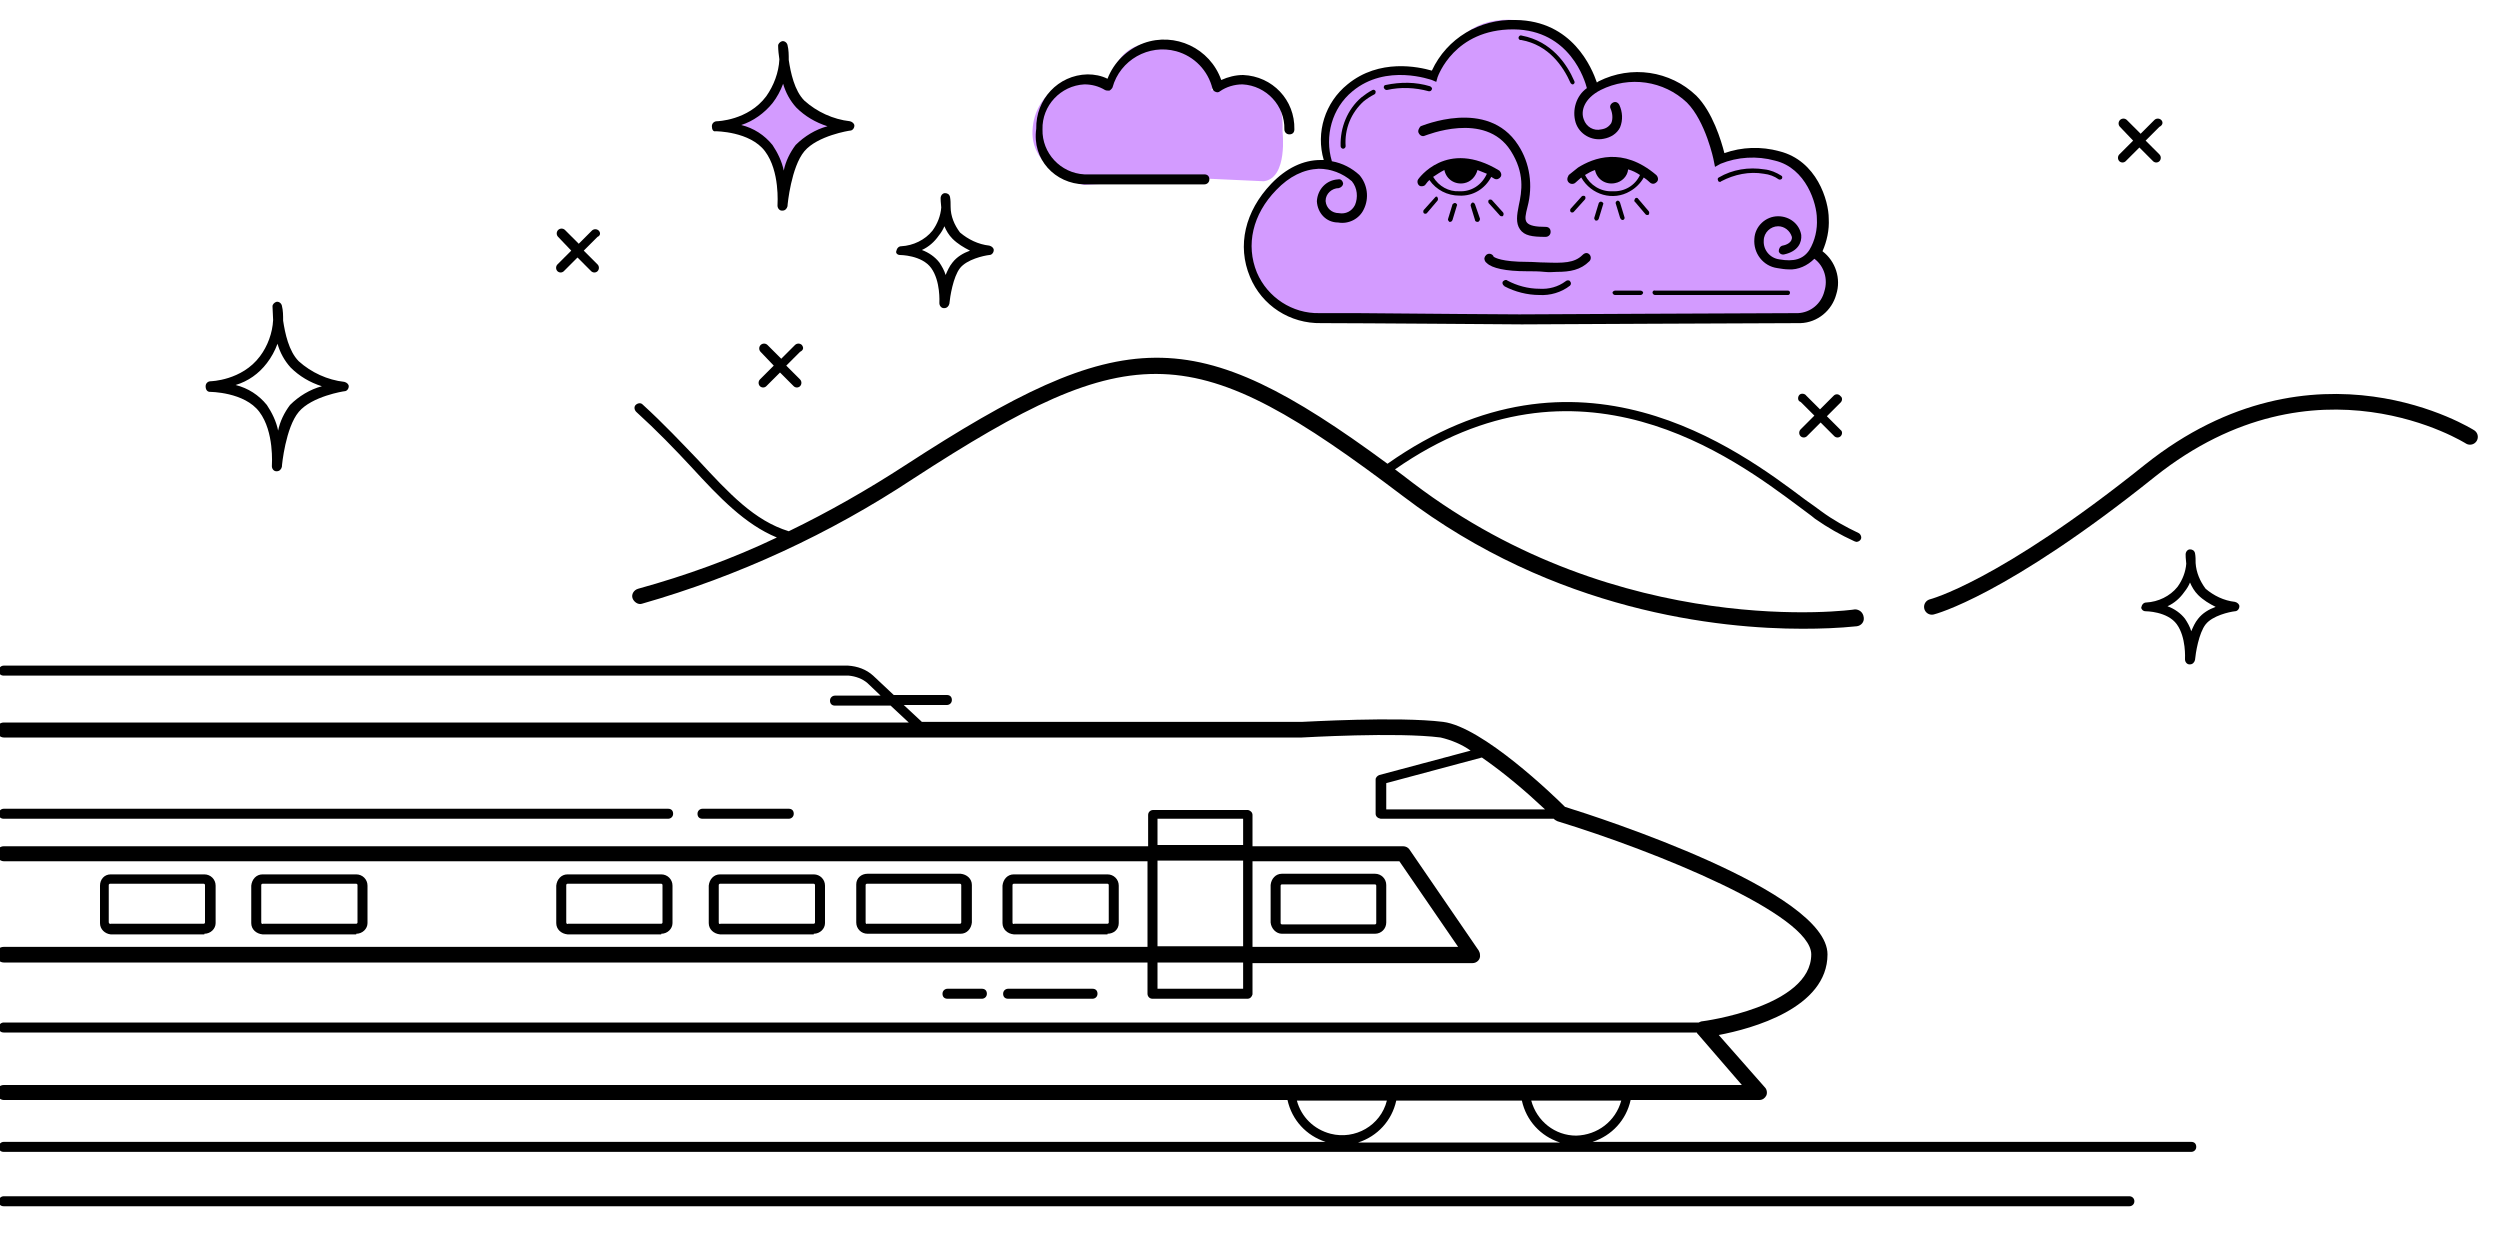
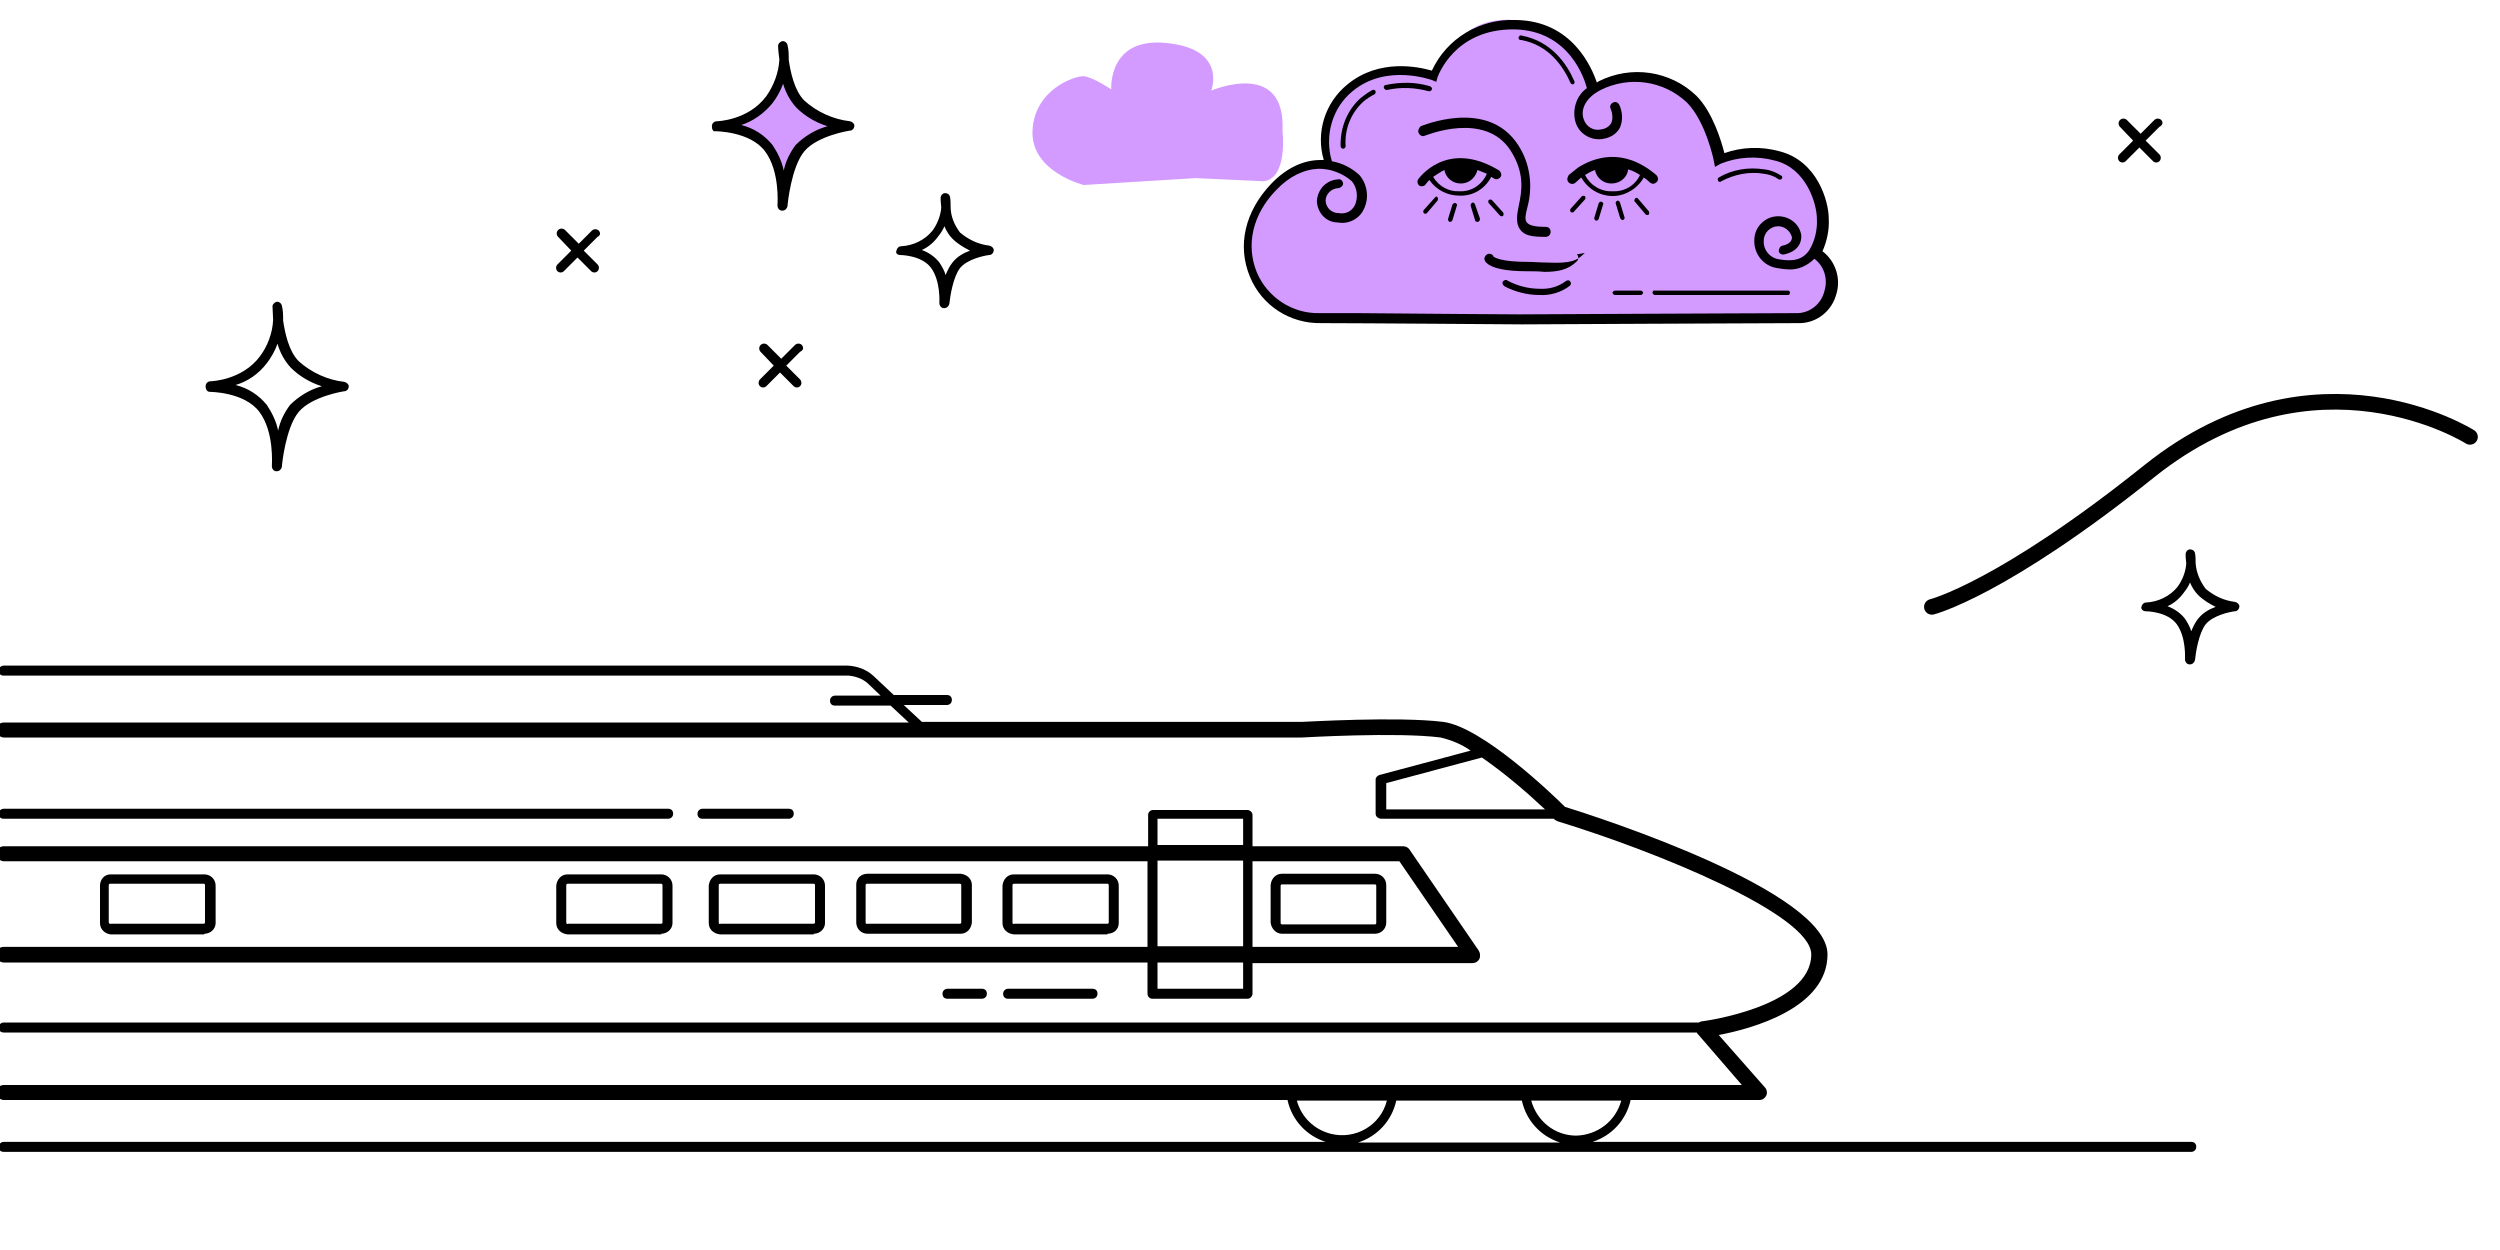
<svg xmlns="http://www.w3.org/2000/svg" version="1.1" id="Layer_1" x="0px" y="0px" viewBox="0 0 400 200" style="enable-background:new 0 0 400 200;" xml:space="preserve">
  <style type="text/css">
	.st0{fill:#D39BFF;}
	.st1{fill:none;stroke:#000000;stroke-width:2.5;stroke-linecap:round;stroke-miterlimit:10;}
</style>
  <path class="st0" d="M199.6,38.8c0-10.1,10.8-12.9,10.8-12.9l2.5,1.4c0,0-2.9-9.4,4.3-14c7.2-4.6,12.8-0.9,12.8-0.9s2.2-10,12.3-9.2  s12.7,10.7,12.7,10.7s9.2-4,14.6,0s4.9,11.7,4.9,11.7s9.9-3.2,14.8,2.7s0.5,11.6,0.5,11.6s4.9,1.5,3.9,7.1c-1,5.6-13.7,4.6-13.7,4.6  l-68.6,0C211.4,51.7,199.7,50.6,199.6,38.8z" />
  <path class="st0" d="M191.3,28.5l-17.9,1.1c0,0-8.5-2.1-8.2-8.7c0.3-6.6,6.8-8.8,8.2-8.7s4.4,2.1,4.4,2.1s-0.6-8.5,9-7.4  c9.6,1,7,7.6,7,7.6s12-5.2,11.4,6.5c0,0,0.9,7.5-3,8L191.3,28.5z" />
  <path class="st0" d="M135.2,20.2c0,0-6.7-2.4-9.9-7.7c0,0-5.2,7.8-9.9,7.6c0,0,10,0.4,10,9.9C125.5,30,127.7,19.7,135.2,20.2z" />
  <path d="M114.5,21c0,0,5.5,0,7.9,3.2s2,8.4,2,8.7l0,0c0,0.4,0.3,0.8,0.7,0.8h0.1c0.4,0,0.7-0.3,0.8-0.7l0,0c0-0.3,0.6-6.3,2.7-8.8  s7.2-3.3,7.3-3.3c0.4,0,0.7-0.4,0.7-0.8c0-0.3-0.3-0.6-0.7-0.7c-2.7-0.3-5.3-1.5-7.3-3.3c-1.6-1.6-2.2-4.5-2.5-6.5  c0-0.8,0-1.6-0.2-2.4c-0.1-0.4-0.5-0.7-0.9-0.6c-0.3,0.1-0.6,0.4-0.6,0.7c0,0.7,0.1,1.5,0.2,2.2c-0.1,2.1-0.9,4.2-2.1,5.9  c-2.9,3.9-7.9,4-7.9,4c-0.4,0-0.8,0.3-0.8,0.8S114.1,21.1,114.5,21L114.5,21z M123.6,16.5c0.7-0.9,1.3-2,1.7-3.1  c0.4,1.4,1.1,2.7,2.1,3.8c1.4,1.4,3.1,2.4,5,3c-1.9,0.5-3.7,1.6-5.1,3c-0.9,1.2-1.6,2.6-1.9,4.1c-0.3-1.5-1-2.9-1.8-4.1  c-1.3-1.6-3-2.7-5-3.2C120.5,19.4,122.3,18.1,123.6,16.5L123.6,16.5z" />
  <path d="M33.6,62.7c0,0,5.5,0,7.9,3.2s2,8.4,2,8.7l0,0c0,0.4,0.3,0.8,0.7,0.8h0.1c0.4,0,0.7-0.3,0.8-0.7l0,0c0-0.3,0.6-6.3,2.7-8.8  c2.1-2.5,7.2-3.3,7.3-3.3c0.4,0,0.7-0.4,0.7-0.8c0-0.3-0.3-0.6-0.7-0.7c-2.7-0.3-5.3-1.5-7.3-3.3c-1.6-1.6-2.2-4.5-2.5-6.5  c0-0.8,0-1.6-0.2-2.4c-0.1-0.4-0.5-0.7-0.9-0.6c-0.3,0.1-0.6,0.4-0.6,0.7c0,0.7,0.1,1.5,0.1,2.2c-0.1,2.1-0.9,4.2-2.1,5.8  c-2.9,3.9-7.9,4-7.9,4c-0.4,0-0.8,0.3-0.8,0.8C32.9,62.4,33.2,62.7,33.6,62.7L33.6,62.7z M42.7,58.1c0.7-0.9,1.3-2,1.7-3.1  c0.4,1.4,1.1,2.7,2.1,3.8c1.4,1.4,3.1,2.4,5,3c-1.9,0.5-3.7,1.6-5.1,3c-0.9,1.2-1.6,2.6-1.9,4.1c-0.3-1.5-1-2.9-1.8-4.1  c-1.3-1.6-3-2.7-5-3.2C39.7,61,41.4,59.8,42.7,58.1L42.7,58.1z" />
  <path d="M144,40.8c0,0,3.5,0,5,2.1s1.3,5.4,1.3,5.6l0,0c0,0.4,0.3,0.8,0.7,0.8c0,0,0,0,0,0h0.1c0.4,0,0.7-0.3,0.8-0.7l0,0  c0.1-1.1,0.6-4.3,1.7-5.7c1.1-1.4,3.8-2,4.7-2.1c0.4,0,0.7-0.4,0.7-0.8c0-0.3-0.3-0.6-0.7-0.7c-1.8-0.2-3.4-1-4.7-2.1  c-0.9-1.2-1.5-2.6-1.5-4.1c0-0.5,0-1.1-0.1-1.6c-0.1-0.4-0.4-0.6-0.8-0.6c-0.4,0-0.7,0.4-0.7,0.8c0,0.1,0,0.7,0.1,1.5  c-0.1,1.3-0.6,2.6-1.4,3.7c-1.2,1.5-3.1,2.4-5,2.5c-0.4,0-0.7,0.3-0.8,0.8C143.3,40.5,143.6,40.8,144,40.8z M150.2,37.7  c0.4-0.5,0.7-1,0.9-1.5c0.3,0.7,0.7,1.4,1.3,2c0.8,0.8,1.8,1.4,2.8,1.9c-1.1,0.4-2.1,1-2.8,1.9c-0.5,0.6-0.8,1.3-1.1,2  c-0.2-0.7-0.6-1.4-1-2c-0.7-0.9-1.7-1.6-2.8-2C148.6,39.5,149.5,38.7,150.2,37.7L150.2,37.7z" />
  <path d="M343.3,97.8c0,0,3.5,0,5,2.1c1.5,2.1,1.3,5.4,1.3,5.6l0,0c0,0.4,0.3,0.8,0.7,0.8c0,0,0,0,0,0h0.1c0.4,0,0.7-0.3,0.8-0.7l0,0  c0.1-1.1,0.6-4.3,1.7-5.7c1.1-1.4,3.8-2,4.7-2.1c0.4,0,0.7-0.4,0.7-0.8c0-0.3-0.3-0.6-0.7-0.7c-1.8-0.2-3.4-1-4.7-2.1  c-0.9-1.2-1.5-2.6-1.6-4.1c0-0.5,0-1.1-0.1-1.6c-0.1-0.4-0.4-0.6-0.8-0.6c-0.4,0-0.7,0.4-0.7,0.8c0,0.1,0,0.7,0.1,1.5  c-0.1,1.3-0.6,2.6-1.4,3.7c-1.2,1.5-3.1,2.4-5,2.5c-0.4,0-0.7,0.3-0.8,0.8C342.6,97.5,342.9,97.8,343.3,97.8z M349.5,94.7  c0.4-0.5,0.7-1,0.9-1.5c0.3,0.7,0.7,1.4,1.3,2c0.8,0.8,1.8,1.4,2.8,1.9c-1.1,0.4-2.1,1-2.8,1.9c-0.5,0.6-0.8,1.3-1.1,2  c-0.2-0.7-0.6-1.4-1-2c-0.7-0.9-1.7-1.6-2.8-2C347.9,96.5,348.8,95.7,349.5,94.7L349.5,94.7z" />
-   <path d="M293.4,63.3l-2.2,2.2l-2.2-2.2c-0.2-0.3-0.7-0.4-1-0.2s-0.4,0.7-0.2,1c0.1,0.1,0.2,0.2,0.3,0.2l2.2,2.2l-2.2,2.2  c-0.3,0.3-0.3,0.8,0,1.1c0.1,0.1,0.3,0.2,0.5,0.2c0.2,0,0.4-0.1,0.5-0.2l2.2-2.2l2.2,2.2c0.1,0.1,0.3,0.2,0.5,0.2  c0.2,0,0.4-0.1,0.5-0.2c0.3-0.3,0.3-0.8,0-1c0,0,0,0,0,0l-2.2-2.2l2.2-2.2c0.3-0.3,0.3-0.8,0-1c0,0,0,0,0,0  C294.2,63,293.7,63,293.4,63.3C293.4,63.2,293.4,63.3,293.4,63.3z" />
  <path d="M128.3,55.2c-0.3-0.3-0.8-0.3-1.1,0l-2.2,2.2l-2.2-2.2c-0.3-0.3-0.8-0.3-1.1,0c-0.3,0.3-0.3,0.8,0,1.1c0,0,0,0,0,0l2.1,2.2  l-2.2,2.2c-0.3,0.3-0.3,0.8,0,1.1c0.1,0.1,0.3,0.2,0.5,0.2c0.2,0,0.4-0.1,0.5-0.2l2.2-2.2l2.2,2.2c0.1,0.1,0.3,0.2,0.5,0.2  c0.2,0,0.4-0.1,0.5-0.2c0.3-0.3,0.3-0.8,0-1.1l-2.2-2.2l2.2-2.2C128.6,56,128.6,55.6,128.3,55.2z" />
  <path d="M95.8,36.9c-0.3-0.3-0.8-0.3-1.1,0L92.6,39l-2.2-2.2c-0.3-0.3-0.8-0.3-1.1,0s-0.3,0.8,0,1.1c0,0,0,0,0,0l2.1,2.2l-2.2,2.2  c-0.3,0.3-0.3,0.8,0,1.1c0.1,0.1,0.3,0.2,0.5,0.2c0.2,0,0.4-0.1,0.5-0.2l2.2-2.2l2.2,2.2c0.1,0.1,0.3,0.2,0.5,0.2  c0.2,0,0.4-0.1,0.5-0.2c0.3-0.3,0.3-0.8,0-1.1l-2.2-2.2l2.2-2.2C96.1,37.7,96.1,37.2,95.8,36.9z" />
  <path d="M345.8,19.2c-0.3-0.3-0.8-0.3-1.1,0l-2.2,2.2l-2.2-2.2c-0.3-0.3-0.8-0.3-1.1,0s-0.3,0.8,0,1.1c0,0,0,0,0,0l2.1,2.2l-2.2,2.2  c-0.3,0.3-0.3,0.8,0,1.1c0.1,0.1,0.3,0.2,0.5,0.2c0.2,0,0.4-0.1,0.5-0.2l2.2-2.2l2.2,2.2c0.1,0.1,0.3,0.2,0.5,0.2  c0.2,0,0.4-0.1,0.5-0.2c0.3-0.3,0.3-0.8,0-1.1l-2.2-2.2l2.2-2.2C346.1,20,346.1,19.5,345.8,19.2z" />
  <path d="M292.4,152.7c0-10.1-36.5-21.9-42-23.6c-1.8-1.8-13.2-12.8-19.5-13.6c-7.3-0.9-22.1,0-22.6,0h-60.8l-2.9-2.7h6.9  c0.4,0,0.8-0.3,0.8-0.8s-0.3-0.8-0.8-0.8h-8.5l-3.3-3.1c-1.1-1-2.5-1.5-4-1.6H0.6c-0.4,0-0.8,0.3-0.8,0.8s0.3,0.8,0.8,0.8h135.2  c1.1,0.1,2.2,0.5,3,1.2l2.1,2h-7.3c-0.4,0-0.8,0.3-0.8,0.8s0.3,0.8,0.8,0.8h8.9l2.9,2.7H0.6c-0.7,0-1.2,0.6-1.2,1.2s0.6,1.2,1.2,1.2  h207.7c0.2,0,15.2-0.9,22.2,0c1.7,0.4,3.4,1.1,4.8,2.1l-14.6,3.9c-0.3,0.1-0.6,0.4-0.6,0.7v5.5c0,0.4,0.3,0.7,0.8,0.8h27.7l0.1,0.1  c0.1,0.1,0.3,0.2,0.5,0.3c15.7,4.8,40.6,14.9,40.6,21.3c0,8.4-17.3,10.7-17.4,10.7c-0.2,0-0.4,0.1-0.6,0.2H0.6  c-0.4,0-0.8,0.3-0.8,0.8s0.3,0.8,0.8,0.8h270.9c0,0.1,0.1,0.2,0.2,0.3l7,8.1H0.6c-0.7,0-1.2,0.6-1.2,1.2s0.6,1.2,1.2,1.2H206  c0.7,3.2,3,5.7,6.1,6.7H0.6c-0.4,0-0.8,0.3-0.8,0.8s0.3,0.8,0.8,0.8h350c0.4,0,0.8-0.3,0.8-0.8s-0.3-0.8-0.8-0.8h-95.8  c3.1-1,5.4-3.5,6.1-6.7h20.6c0.5,0,0.9-0.3,1.1-0.7c0.2-0.4,0.1-1-0.2-1.3l-7.4-8.4C280.3,164.6,292.4,161.3,292.4,152.7z   M221.8,129.5v-4.2l15.3-4.1c3.6,2.5,6.9,5.3,10.1,8.3H221.8z M207.5,176.1h14.4c-1,4-5.1,6.3-9,5.3  C210.2,180.7,208.2,178.7,207.5,176.1z M217.3,182.8c3.1-1,5.4-3.5,6.1-6.7h20.1c0.7,3.2,3,5.7,6.1,6.7H217.3z M252.2,181.7  c-3.4,0-6.3-2.3-7.2-5.6h14.4C258.5,179.4,255.6,181.6,252.2,181.7L252.2,181.7z" />
  <path d="M-0.6,152.7c0,0.7,0.5,1.3,1.2,1.3c0,0,0,0,0,0h183v5c0,0.4,0.3,0.8,0.8,0.8h15.2c0.4,0,0.7-0.3,0.8-0.7c0,0,0,0,0,0v-5  h35.2c0.7,0,1.3-0.6,1.2-1.3c0-0.3-0.1-0.5-0.2-0.7l-11.1-16.2c-0.2-0.3-0.6-0.5-1-0.5h-24.1v-5c0-0.4-0.3-0.7-0.7-0.8c0,0,0,0,0,0  h-15.2c-0.4,0-0.8,0.3-0.8,0.8v5H0.6c-0.7,0-1.2,0.6-1.2,1.2s0.6,1.2,1.2,1.2h183v13.7H0.6C-0.1,151.5-0.6,152-0.6,152.7  C-0.6,152.7-0.6,152.7-0.6,152.7z M198.9,158.2h-13.7V154h13.7V158.2z M223.9,137.8l9.4,13.7h-32.9v-13.7L223.9,137.8z M185.2,131  h13.7v4.2h-13.7V131z M185.2,137.7h13.7v13.7h-13.7V137.7z" />
  <path d="M106.9,131c0.4,0,0.8-0.3,0.8-0.8s-0.3-0.8-0.8-0.8H0.6c-0.4,0-0.8,0.3-0.8,0.8s0.3,0.8,0.8,0.8H106.9z" />
  <path d="M126.2,131c0.4,0,0.8-0.3,0.8-0.8s-0.3-0.8-0.8-0.8h-13.8c-0.4,0-0.8,0.3-0.8,0.8s0.3,0.8,0.8,0.8H126.2z" />
  <path d="M151.6,158.2c-0.4,0-0.8,0.3-0.8,0.8s0.3,0.8,0.8,0.8h5.5c0.4,0,0.8-0.3,0.8-0.8s-0.3-0.8-0.8-0.8H151.6z" />
  <path d="M161.3,158.2c-0.4,0-0.8,0.3-0.8,0.8s0.3,0.8,0.8,0.8h13.5c0.4,0,0.8-0.3,0.8-0.8s-0.3-0.8-0.8-0.8H161.3z" />
-   <path d="M340.7,191.4H0.6c-0.4,0-0.8,0.3-0.8,0.8s0.3,0.8,0.8,0.8h340.1c0.4,0,0.8-0.3,0.8-0.8S341.1,191.4,340.7,191.4z" />
  <path d="M205.1,149.4h14.9c1,0,1.8-0.8,1.8-1.8v-6c0-1-0.8-1.8-1.8-1.8h-14.9c-1,0-1.7,0.8-1.8,1.8v6  C203.4,148.6,204.2,149.4,205.1,149.4z M204.9,141.7c0-0.1,0.1-0.2,0.2-0.2h14.9c0.1,0,0.2,0.1,0.2,0.2v6c0,0.1-0.1,0.2-0.2,0.2  h-14.9c-0.1,0-0.2-0.1-0.2-0.2V141.7z" />
  <path d="M177.2,149.4c1,0,1.8-0.7,1.8-1.7c0,0,0,0,0,0v-6c0-1-0.8-1.8-1.8-1.8h-15c-1,0-1.7,0.8-1.8,1.8v6c0,1,0.8,1.7,1.8,1.8  H177.2z M162,147.6v-6c0-0.1,0.1-0.2,0.2-0.2h15c0.1,0,0.2,0.1,0.2,0.2v6c0,0.1-0.1,0.2-0.2,0.2h-14.9  C162.1,147.9,162,147.8,162,147.6C162,147.6,162,147.6,162,147.6z" />
  <path d="M153.7,149.4c1,0,1.7-0.8,1.8-1.8v-6c0-1-0.8-1.7-1.8-1.8h-14.9c-1,0-1.8,0.7-1.8,1.7c0,0,0,0.1,0,0.1v6  c0,1,0.8,1.8,1.8,1.8L153.7,149.4z M138.5,147.6v-6c0-0.1,0.1-0.2,0.2-0.2h14.9c0.1,0,0.2,0.1,0.2,0.2v6c0,0.1-0.1,0.2-0.2,0.2  h-14.9C138.7,147.9,138.5,147.8,138.5,147.6z" />
  <path d="M130.2,149.4c1,0,1.8-0.8,1.8-1.7c0,0,0,0,0,0v-6c0-1-0.8-1.8-1.8-1.8h-15c-1,0-1.7,0.8-1.8,1.8v6c0,1,0.8,1.7,1.8,1.8  H130.2z M115,147.6v-6c0-0.1,0.1-0.2,0.2-0.2h15c0.1,0,0.2,0.1,0.2,0.2v6c0,0.1-0.1,0.2-0.2,0.2h-14.9  C115.1,147.9,115,147.8,115,147.6C115,147.6,115,147.6,115,147.6z" />
  <path d="M105.8,149.4c1,0,1.8-0.8,1.8-1.7c0,0,0,0,0,0v-6c0-1-0.8-1.8-1.8-1.8h-15c-1,0-1.7,0.8-1.8,1.8v6c0,1,0.8,1.7,1.8,1.8  H105.8z M90.6,147.6v-6c0-0.1,0.1-0.2,0.2-0.2h15c0.1,0,0.2,0.1,0.2,0.2v6c0,0.1-0.1,0.2-0.2,0.2H90.9  C90.8,147.9,90.6,147.8,90.6,147.6C90.6,147.6,90.6,147.6,90.6,147.6z" />
-   <path d="M57,149.4c1,0,1.8-0.8,1.8-1.7c0,0,0,0,0,0v-6c0-1-0.8-1.8-1.8-1.8h-15c-1,0-1.7,0.8-1.8,1.8v6c0,1,0.8,1.7,1.8,1.8H57z   M41.8,147.6v-6c0-0.1,0.1-0.2,0.2-0.2h15c0.1,0,0.2,0.1,0.2,0.2v6c0,0.1-0.1,0.2-0.2,0.2H42.1C42,147.9,41.8,147.8,41.8,147.6  C41.8,147.6,41.8,147.6,41.8,147.6z" />
  <path d="M32.7,149.4c1,0,1.8-0.8,1.8-1.7c0,0,0,0,0,0v-6c0-1-0.8-1.8-1.8-1.8h-15c-1,0-1.7,0.8-1.7,1.8v6c0,1,0.8,1.7,1.7,1.8H32.7z   M17.4,147.6v-6c0-0.1,0.1-0.2,0.2-0.2h15c0.1,0,0.2,0.1,0.2,0.2v6c0,0.1-0.1,0.2-0.2,0.2H17.7C17.6,147.9,17.5,147.8,17.4,147.6  C17.4,147.6,17.4,147.6,17.4,147.6z" />
-   <path d="M296.8,97.5c-0.4,0.1-37.4,5.1-70.7-20.2c-1-0.8-2-1.5-2.9-2.2c29.4-20.5,54.1-1.9,64.7,6c0.9,0.7,1.8,1.3,2.5,1.9  c2,1.4,4.1,2.6,6.3,3.6c0.1,0,0.2,0.1,0.3,0.1c0.4,0,0.8-0.3,0.8-0.7c0-0.3-0.2-0.6-0.4-0.7c-2.1-1-4.1-2.1-6-3.5  c-0.7-0.5-1.6-1.2-2.5-1.8c-10.9-8.2-36.4-27.3-66.9-5.8c-31.1-22.9-42.3-22.4-77.1,0.2c-6,3.9-12.3,7.5-18.7,10.6  c-5.5-1.7-9.5-6-14.5-11.4c-2.6-2.7-5.5-5.8-8.9-8.9c-0.3-0.3-0.8-0.2-1.1,0.1c-0.3,0.3-0.2,0.8,0.1,1.1c0,0,0,0,0,0  c3.3,3,6.1,5.9,8.8,8.8c4.5,4.9,8.6,9.2,13.7,11.3c-7.1,3.4-14.6,6.1-22.2,8.2c-0.7,0.2-1.1,0.9-0.9,1.5s0.9,1.1,1.5,0.9  c15.4-4.4,30.1-11.2,43.4-20c35.4-23,44.9-22.6,78.4,2.8c24.3,18.5,50.6,21.2,63.9,21.2c2.9,0,5.8-0.1,8.7-0.4  c0.7-0.1,1.2-0.7,1.1-1.4C298.1,97.9,297.4,97.5,296.8,97.5L296.8,97.5L296.8,97.5z" />
-   <path d="M173.5,29.5h19.2c0.4,0,0.8-0.3,0.8-0.8s-0.3-0.8-0.8-0.8h-19.2c-3.8-0.2-6.8-3.4-6.7-7.2c-0.1-3.8,2.9-7,6.7-7.2  c1.2,0,2.3,0.3,3.3,0.9c0.2,0.1,0.4,0.1,0.7,0.1c0.2-0.1,0.4-0.3,0.5-0.5c1.2-4.4,5.8-7,10.2-5.8c2.9,0.8,5.1,3.1,5.8,6  c0.1,0.2,0.2,0.4,0.5,0.5c0.2,0.1,0.5,0.1,0.7-0.1c1-0.7,2.3-1.1,3.6-1.1c3.8,0.2,6.8,3.4,6.7,7.2c0,0.4,0.3,0.8,0.8,0.8  s0.8-0.3,0.8-0.8c0.1-4.7-3.5-8.5-8.2-8.7c-1.2,0-2.4,0.3-3.5,0.8c-1.8-5.1-7.4-7.7-12.4-5.9c-2.7,1-4.8,3.1-5.8,5.7  c-1-0.5-2.1-0.7-3.2-0.7c-4.7,0.1-8.3,4-8.2,8.7C165.1,25.5,168.8,29.4,173.5,29.5z" />
  <path d="M227,21.3c0.2,0.4,0.6,0.6,1,0.4c0.1,0,9.6-4,13.7,2.4c2.3,3.6,1.8,6.5,1.3,8.8c-0.3,1.5-0.5,2.8,0.2,3.8s1.9,1.2,4.1,1.2  l0,0c0.4,0,0.8-0.3,0.8-0.8s-0.3-0.8-0.8-0.8c-1.6,0-2.6-0.2-3-0.7s-0.2-1.3,0.1-2.5c0.9-3.4,0.4-7-1.5-9.9c-4.9-7.6-15.5-3-15.6-3  C227,20.5,226.8,21,227,21.3z" />
  <path d="M251,29.2c0.3,0.3,0.8,0.3,1.1,0c0.3-0.3,0.6-0.5,0.9-0.8c1.6,2.8,5.1,3.8,7.8,2.2c0.9-0.5,1.7-1.3,2.2-2.2  c0.3,0.2,0.7,0.5,1,0.8c0.1,0.1,0.3,0.2,0.5,0.2c0.2,0,0.4-0.1,0.6-0.3c0.3-0.3,0.2-0.8-0.1-1.1c0,0,0,0,0,0  c-5.4-4.6-10.1-2.7-12.5-1.2c-0.5,0.4-1,0.8-1.5,1.2C250.7,28.5,250.7,28.9,251,29.2z M258,30.6c-1.9,0.1-3.6-1-4.4-2.6  c0.5-0.3,1-0.6,1.6-0.8c0.3,1.5,1.7,2.4,3.2,2.1c1.1-0.2,2-1.1,2.1-2.2c0.7,0.2,1.3,0.5,1.9,0.9C261.6,29.7,259.9,30.7,258,30.6z" />
  <path d="M229.6,31.6l-1.8,2c-0.1,0.1-0.1,0.4,0,0.5c0,0,0,0,0,0c0.1,0.1,0.2,0.1,0.2,0.1c0.1,0,0.2,0,0.3-0.1l1.7-2  c0.1-0.1,0.1-0.4,0-0.5C230,31.4,229.7,31.4,229.6,31.6z" />
-   <path d="M253.2,40.8c-1.3,1.3-3.1,1.3-6,1.2c-0.9,0-1.8-0.1-2.8-0.1c-4.2,0-5.2-0.7-5.4-0.8c-0.1-0.3-0.4-0.5-0.7-0.5  c-0.4,0-0.7,0.3-0.8,0.7c0,0,0,0,0,0c0,0.3,0.1,0.6,0.4,0.8c0.8,0.8,3,1.3,6.4,1.3c1,0,1.9,0,2.8,0.1s1.4,0,2,0  c2.1,0,3.8-0.3,5.2-1.7c0.3-0.3,0.3-0.8,0-1.1C254,40.4,253.6,40.4,253.2,40.8C253.2,40.7,253.2,40.7,253.2,40.8z" />
+   <path d="M253.2,40.8c-1.3,1.3-3.1,1.3-6,1.2c-0.9,0-1.8-0.1-2.8-0.1c-4.2,0-5.2-0.7-5.4-0.8c-0.1-0.3-0.4-0.5-0.7-0.5  c-0.4,0-0.7,0.3-0.8,0.7c0,0,0,0,0,0c0,0.3,0.1,0.6,0.4,0.8c0.8,0.8,3,1.3,6.4,1.3c1,0,1.9,0,2.8,0.1c2.1,0,3.8-0.3,5.2-1.7c0.3-0.3,0.3-0.8,0-1.1C254,40.4,253.6,40.4,253.2,40.8C253.2,40.7,253.2,40.7,253.2,40.8z" />
  <path d="M250.5,45c-1.2,0.9-2.7,1.3-4.2,1.2c-1.8,0-3.6-0.5-5.1-1.3c-0.2-0.2-0.5-0.1-0.7,0.1c-0.2,0.2-0.1,0.5,0.1,0.7  c0,0,0.1,0,0.1,0.1c1.7,0.9,3.7,1.4,5.6,1.4c1.7,0.1,3.5-0.4,4.9-1.5c0.2-0.2,0.2-0.5,0-0.7C251.1,44.8,250.7,44.8,250.5,45  L250.5,45z" />
  <path d="M238.2,32c-0.1,0.1-0.1,0.4,0,0.5l1.8,2c0.1,0.1,0.2,0.1,0.3,0.1c0.1,0,0.2,0,0.2-0.1c0.1-0.1,0.1-0.4,0-0.5c0,0,0,0,0,0  l-1.8-2C238.6,31.9,238.3,31.9,238.2,32z" />
  <path d="M232.9,32.5c-0.2-0.1-0.4,0.1-0.5,0.2l-0.7,2.3c-0.1,0.2,0.1,0.4,0.2,0.5c0,0,0,0,0,0h0.1c0.2,0,0.3-0.1,0.4-0.3l0.7-2.3  C233.2,32.8,233.1,32.6,232.9,32.5z" />
  <path d="M236,32.7c-0.1-0.2-0.2-0.3-0.4-0.3c0,0,0,0,0,0c-0.2,0.1-0.3,0.3-0.3,0.5l0.7,2.3c0,0.2,0.2,0.3,0.4,0.3h0.1  c0.2-0.1,0.3-0.3,0.3-0.5L236,32.7z" />
  <path d="M251.8,33.9l1.8-2c0.1-0.1,0.1-0.4,0-0.5c-0.1-0.1-0.4-0.1-0.5,0c0,0,0,0,0,0l-1.8,2c-0.1,0.1-0.1,0.4,0,0.5c0,0,0,0,0,0  c0.1,0.1,0.2,0.1,0.2,0.1C251.6,34,251.7,34,251.8,33.9z" />
  <path d="M262.1,31.8c-0.1-0.2-0.4-0.2-0.5,0s-0.2,0.4,0,0.5l1.7,2c0.1,0.1,0.2,0.1,0.3,0.1c0.1,0,0.2,0,0.2-0.1  c0.1-0.1,0.1-0.4,0-0.5c0,0,0,0,0,0L262.1,31.8z" />
  <path d="M256.3,32.3c-0.2-0.1-0.4,0-0.5,0.2c0,0,0,0,0,0l-0.7,2.3c-0.1,0.2,0.1,0.4,0.2,0.5h0.1c0.2,0,0.3-0.1,0.4-0.3l0.7-2.3  C256.6,32.6,256.5,32.4,256.3,32.3z" />
  <path d="M259.6,35.2h0.1c0.2-0.1,0.3-0.3,0.2-0.5l-0.7-2.3c-0.1-0.2-0.2-0.3-0.4-0.3c0,0,0,0,0,0c-0.2,0.1-0.3,0.2-0.3,0.4  c0,0,0,0,0,0l0.7,2.3C259.3,35.1,259.5,35.2,259.6,35.2z" />
  <path d="M238.6,28.3l0.5,0.3c0.4,0.2,0.8,0,1-0.3c0.2-0.3,0.1-0.7-0.2-1c-8.5-5.2-13,1.4-13,1.4c-0.2,0.3-0.1,0.8,0.2,1  c0.1,0.1,0.3,0.1,0.4,0.1c0.2,0,0.5-0.1,0.6-0.3c0.2-0.3,0.4-0.5,0.6-0.7c1.1,1.6,2.9,2.5,4.8,2.5C235.7,31.4,237.6,30.2,238.6,28.3  z M233.5,30.6c-1.7,0.1-3.3-0.8-4.2-2.3c0.6-0.4,1.2-0.8,1.8-1.1c0.3,1.5,1.7,2.4,3.2,2.1c1-0.2,1.8-1,2.1-2.1  c0.5,0.2,1,0.4,1.5,0.6C237.1,29.6,235.4,30.7,233.5,30.6z" />
  <path d="M211.3,25.6L211.3,25.6c-2.8,0-5.5,1.3-7.9,3.8c-4.2,4.4-5.5,9.9-3.4,14.9c1.9,4.6,6.4,7.5,11.4,7.4  c5.9,0,31.8,0.2,32.1,0.2s39.8-0.2,44.6-0.2c2.7-0.1,5-2,5.7-4.6c0.8-2.5-0.1-5.3-2.2-6.9c0.7-1.6,1.1-3.4,1-5.2  c0-2.9-1.9-9.3-7.9-10.8c-2.9-0.8-6-0.7-8.8,0.3c-0.5-2-1.9-6.6-4.5-9.2c-4.2-4-10.4-4.9-15.6-2.3l-0.3,0.2c-0.8-2.3-3.9-9.9-13-10  h-0.1c-5.6-0.2-10.9,2.9-13.3,8.1c-2.1-0.6-8.4-2-13.5,2.2c-3.6,2.9-5.1,7.7-3.8,12.1L211.3,25.6z M216.4,14.6  c5.4-4.5,12.6-1.8,12.7-1.8l0.7,0.3l0.2-0.7c0.1-0.3,2.7-7.7,12.1-7.7h0.1c9,0.1,11.4,8.2,11.7,9.4c-1.7,1.2-2.4,3.5-1.8,5.5  c0.6,1.9,2.6,3,4.5,2.6c1.1-0.2,2.1-0.8,2.6-1.8c0.5-1.2,0.4-2.5-0.1-3.6c-0.2-0.4-0.6-0.6-1-0.4s-0.6,0.6-0.4,1c0,0,0,0,0,0  c0.3,0.7,0.4,1.6,0.1,2.3c-0.4,0.6-0.9,0.9-1.6,1c-1.2,0.3-2.4-0.4-2.8-1.6c-0.5-1.3,0-3.3,2.7-4.7c4.6-2.3,10.1-1.5,13.8,2  c3,3,4.3,9.2,4.3,9.3l0.2,1l0.9-0.5c2.7-1.1,5.8-1.3,8.7-0.5c5,1.2,6.7,6.9,6.7,9.3c0.1,1.7-0.3,3.5-1.2,5c-1,1.5-2.5,1.9-4.8,1.5  c-1.5-0.2-2.6-1.5-2.5-3c0-1.3,1.1-2.3,2.3-2.3c1,0,1.9,0.7,2.2,1.7c0.1,0.9-0.9,1.3-1.5,1.4c-0.4,0.1-0.6,0.5-0.6,0.9  c0.1,0.4,0.5,0.6,0.9,0.5l0,0c2.2-0.5,2.8-1.9,2.7-3.1c-0.3-1.8-1.9-3-3.7-3c-2,0-3.7,1.6-3.8,3.6c-0.2,2.3,1.4,4.4,3.7,4.7  c0.6,0.1,1.2,0.2,1.8,0.2c1.5,0.1,3-0.6,4.1-1.7c1.6,1.2,2.2,3.3,1.6,5.2c-0.5,2-2.2,3.4-4.2,3.5c-4.8,0-44.2,0.2-44.6,0.2  c-0.3,0-16.5-0.1-26.1-0.2c-2.6,0-4.7,0-5.9,0c-4.3,0.1-8.3-2.5-10-6.5c-1.8-4.4-0.7-9.3,3.1-13.2c2.1-2.2,4.4-3.3,6.8-3.4  c1.9,0,3.8,0.7,5.3,2c0.9,1.1,1,2.6,0.5,3.8c-0.5,1-1.5,1.5-2.6,1.3c-1.1,0-2-0.8-2.1-1.9c0,0,0,0,0-0.1c0-1.1,1-2,2.1-2  c0.4-0.1,0.7-0.4,0.7-0.8c-0.1-0.4-0.4-0.7-0.8-0.6c-1.9,0.1-3.3,1.6-3.4,3.5c0.1,1.9,1.5,3.4,3.4,3.4c1.7,0.3,3.4-0.6,4.1-2.1  c0.9-1.8,0.6-4-0.7-5.5c-1.2-1.1-2.7-1.9-4.4-2.2C211.9,21.8,213.1,17.3,216.4,14.6L216.4,14.6z" />
  <path d="M243.4,6.4c4.4,0.8,6.7,4.2,7.9,6.9c0.1,0.1,0.2,0.2,0.3,0.2c0,0,0.1,0,0.1,0c0.2-0.1,0.3-0.3,0.2-0.5  c-1.2-2.8-3.7-6.4-8.4-7.3c-0.2-0.1-0.4,0-0.5,0.2s0,0.4,0.2,0.5C243.3,6.4,243.3,6.4,243.4,6.4L243.4,6.4z" />
  <path d="M221.9,14.4c2.2-0.5,4.5-0.4,6.7,0.2h0.1c0.2,0,0.3-0.1,0.4-0.3c0.1-0.2-0.1-0.4-0.3-0.5c0,0,0,0,0,0  c-2.3-0.7-4.7-0.7-7.1-0.2c-0.2,0-0.3,0.2-0.3,0.4C221.5,14.3,221.7,14.4,221.9,14.4L221.9,14.4L221.9,14.4z" />
  <path d="M218.2,16.2c0.5-0.4,1.1-0.8,1.7-1.1c0.2-0.1,0.2-0.3,0.2-0.5c-0.1-0.2-0.3-0.3-0.5-0.2c0,0,0,0,0,0  c-0.6,0.3-1.3,0.8-1.8,1.2c-2.2,1.9-3.4,4.8-3.3,7.8c0,0.2,0.2,0.4,0.4,0.4l0,0c0.2,0,0.4-0.2,0.4-0.4c0,0,0,0,0,0  C215.1,20.6,216.2,18,218.2,16.2z" />
  <path d="M264.4,46.8c0,0.2,0.2,0.4,0.4,0.4h21.3c0.2,0,0.3-0.2,0.3-0.4c0-0.2-0.2-0.3-0.3-0.3h-21.3  C264.6,46.4,264.4,46.6,264.4,46.8C264.4,46.8,264.4,46.8,264.4,46.8z" />
  <path d="M275.2,29.1c0.1,0,0.1,0,0.2-0.1c2.1-1.1,4.5-1.6,6.8-1.2c0.9,0.1,1.7,0.4,2.4,0.9c0.2,0.1,0.4,0,0.5-0.1c0,0,0,0,0,0  c0.1-0.2,0.1-0.4-0.1-0.5c0,0,0,0,0,0c-0.8-0.5-1.7-0.9-2.7-1c-2.5-0.4-5.1,0-7.3,1.3c-0.2,0.1-0.2,0.3-0.1,0.5c0,0,0,0,0,0  C274.9,29,275,29.1,275.2,29.1z" />
  <path d="M262.5,46.5h-4.1c-0.2,0-0.4,0.2-0.4,0.3c0,0,0,0,0,0c0,0.2,0.2,0.4,0.4,0.4c0,0,0,0,0,0h4.1c0.2,0,0.4-0.2,0.4-0.4  C262.9,46.7,262.7,46.5,262.5,46.5z" />
  <path class="st1" d="M309.1,97.1c0,0,11.2-2.8,34.9-21.8c26.5-21.1,51.2-5.4,51.2-5.4" />
</svg>